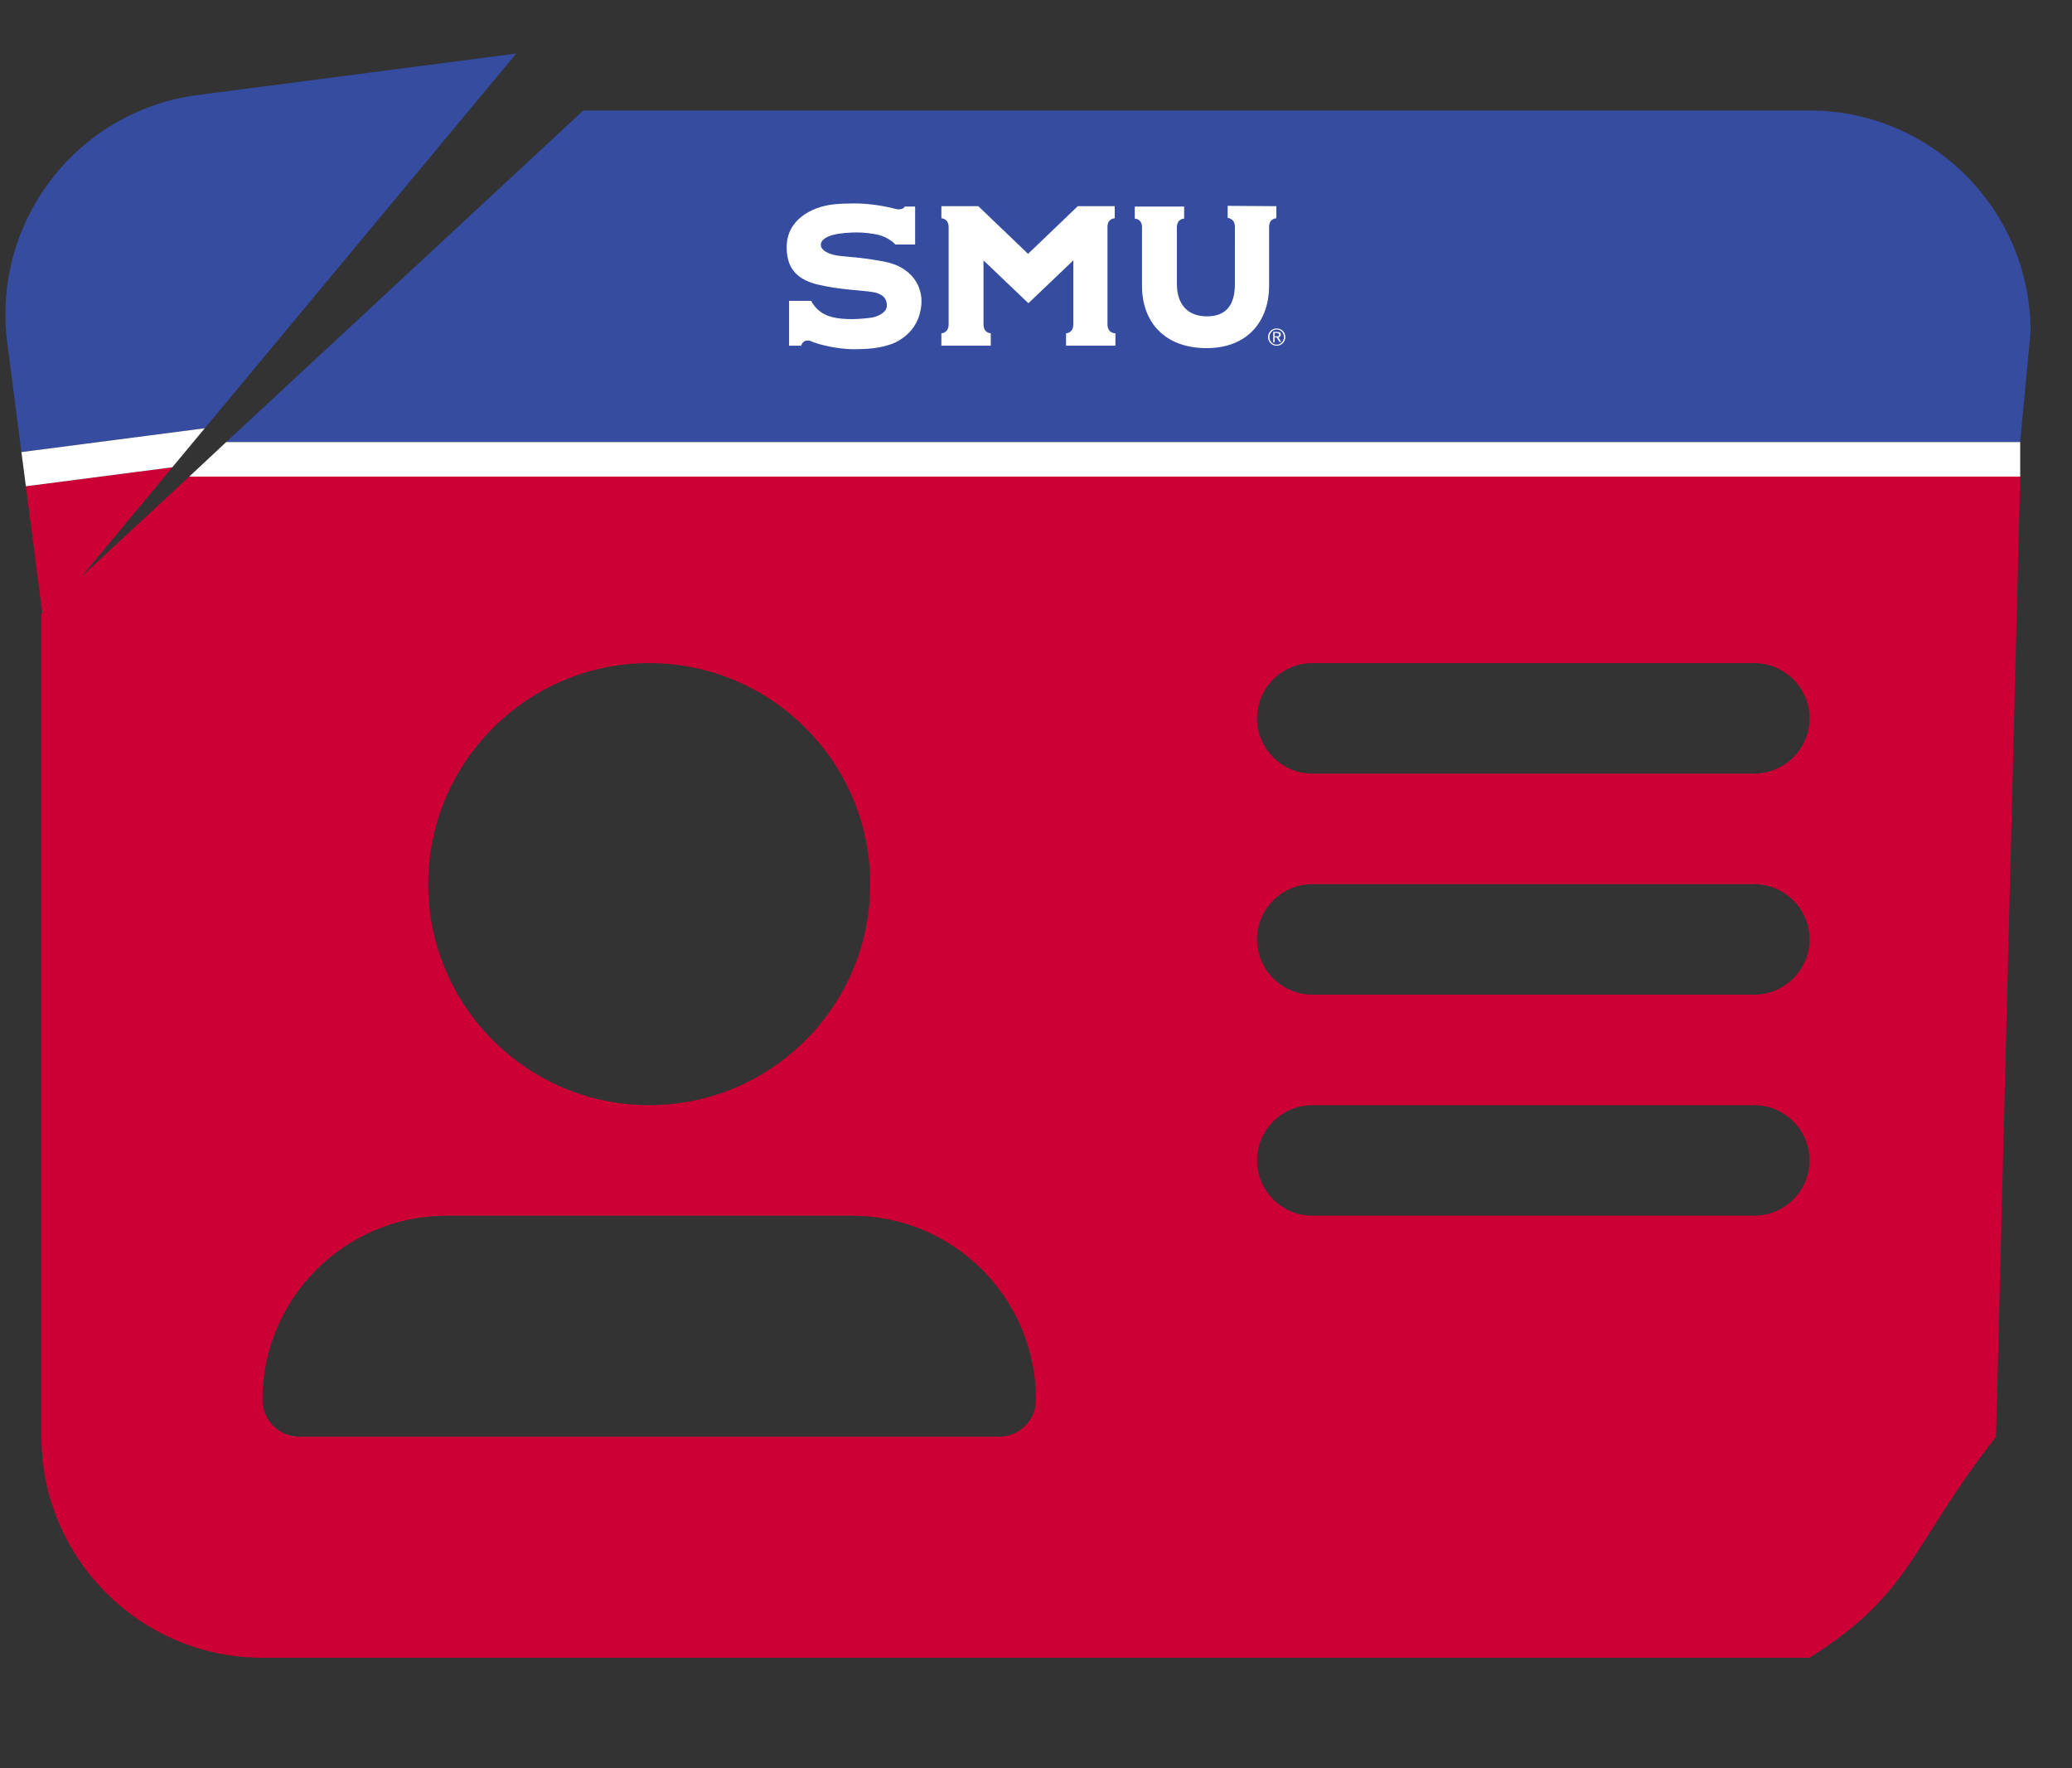
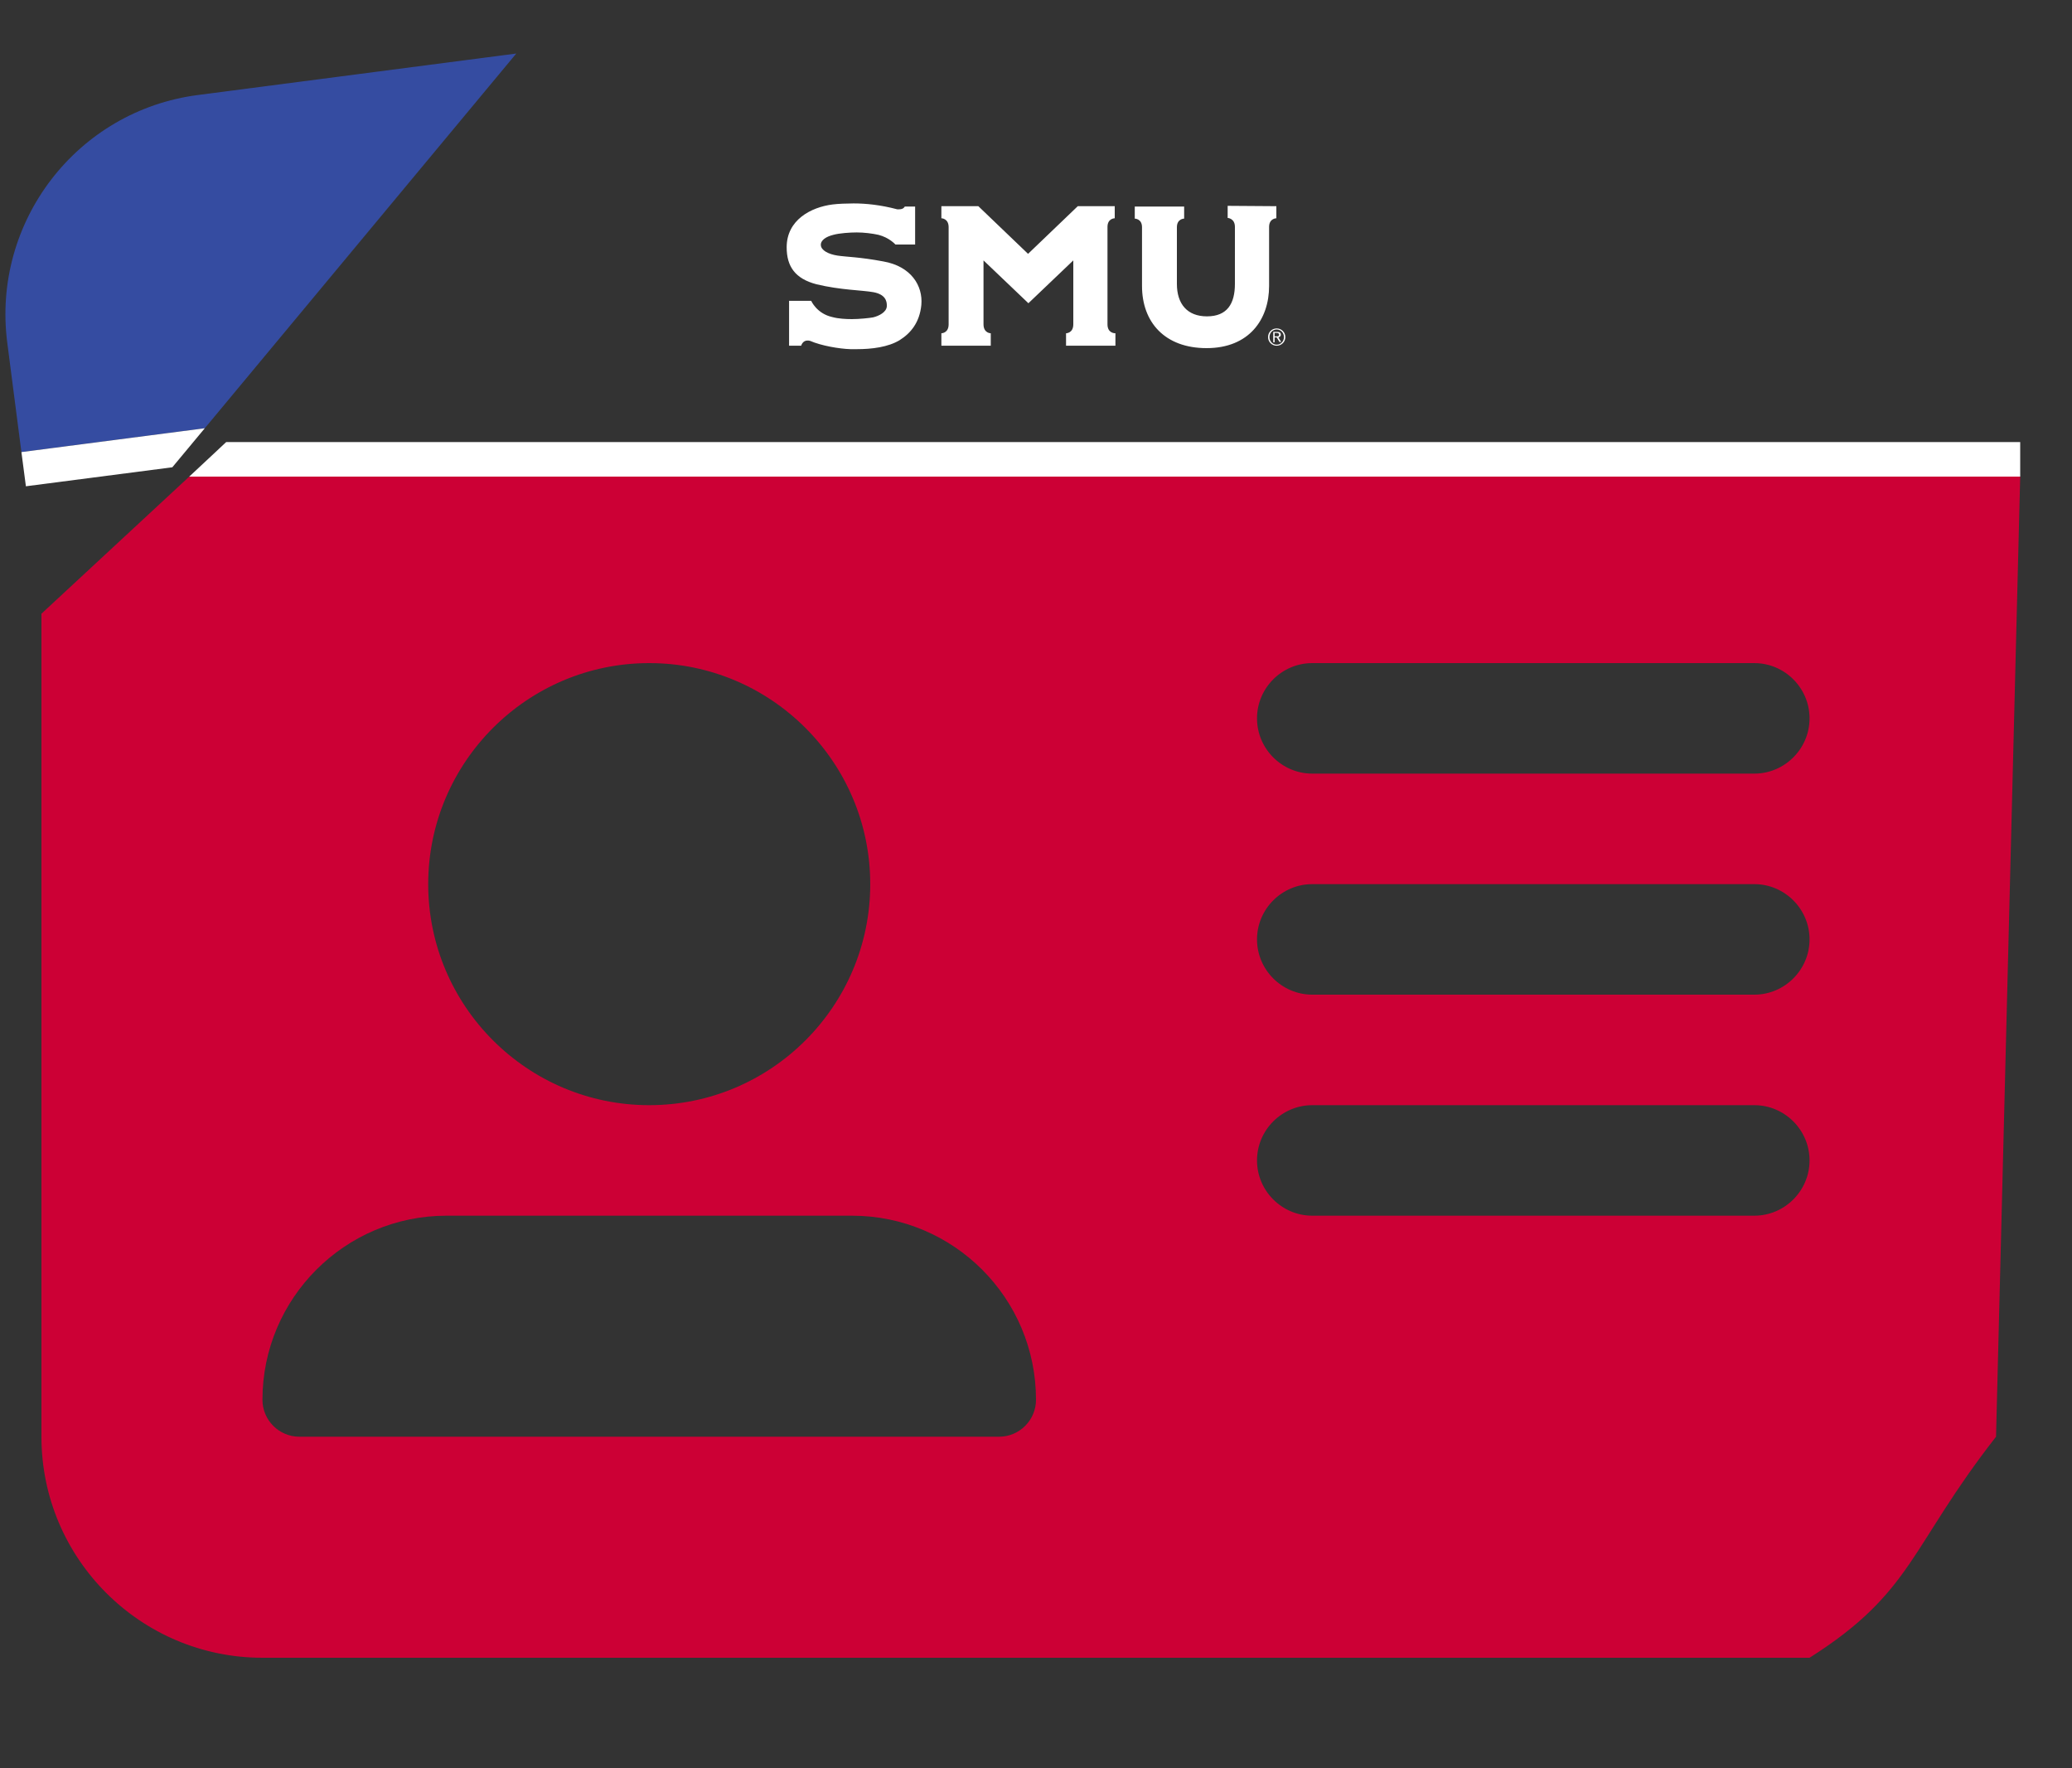
<svg xmlns="http://www.w3.org/2000/svg" version="1.1" id="Layer_1" x="0px" y="0px" viewBox="0 0 600 512" style="enable-background:new 0 0 600 512;" xml:space="preserve">
  <rect x="0" y="0" width="600" height="512" fill="#333333" stroke="none" />
  <style type="text/css">
	.st0{fill:#354CA1;}
	.st1{fill:#FFFFFF;}
	.st2{fill:none;}
	.st3{fill:#CC0035;}
</style>
-   <path class="st0" d="M524,32H168.9L65.5,128H585l3-32C588,60.7,559.3,32,524,32z" />
  <g>
    <path class="st1" d="M372.2,97.6c0-1.4-1.1-2.5-2.5-2.5s-2.5,1.1-2.5,2.5s1.1,2.5,2.5,2.5S372.2,99,372.2,97.6 M371.8,97.6   c0,1.2-0.9,2.2-2.1,2.2s-2.1-1-2.1-2.2s0.9-2.2,2.1-2.2S371.8,96.4,371.8,97.6 M369.1,97.7h0.6l0.8,1.3h0.5l-0.8-1.3   c0.3-0.1,0.7-0.3,0.7-0.8s-0.3-0.8-1-0.8h-1.2v3h0.4V97.7L369.1,97.7z M369.1,97.4v-1h0.6c0.3,0,0.7,0.1,0.7,0.5   c0,0.5-0.4,0.5-0.8,0.5H369.1L369.1,97.4z M247.2,58.9c-1.8,0-4.6,0.1-6.1,0.3c-6.3,0.8-13.3,4.5-13.3,12.4c0,5.6,2.5,9.1,8.6,10.7   c7,1.7,13.2,1.7,16.5,2.3c3.3,0.6,4,2.4,3.9,4.1s-2.3,2.8-4,3.2c-1.1,0.2-4,0.5-6.1,0.5c-1.7,0-3.9-0.1-5.7-0.6   c-4.5-1-6.1-4.7-6.1-4.7h-6.4v13h3.5c0,0,0.4-1.5,1.8-1.5c0.2,0,0.5,0,0.8,0.1c3.2,1.4,8.4,2.3,11.7,2.4c0.6,0,1.2,0,1.8,0   c4.4,0,9.1-0.6,12.4-2.6c3.2-2,5.8-5.1,6.3-10.2c0.5-5.6-3-11.2-11-12.6c-6.9-1.3-10.7-1.3-13.3-1.7c-2.6-0.4-4.7-1.5-4.8-3   s1.6-2.5,3.6-3c1.8-0.5,4.9-0.7,6.8-0.7c2.1,0,4.5,0.3,6.3,0.7c3.1,0.8,4.8,2.7,4.9,2.8c0.2,0,5.7,0,5.7,0v-11h-3   c0,0-0.3,0.8-1.6,0.8c-0.2,0-0.4,0-0.6,0C254.9,59.3,250.6,58.9,247.2,58.9 M320.7,93.9V65.7c0-2.5,2.1-2.5,2.1-2.5v-3.5h-10.7   l-14.4,13.8l-14.4-13.8h-10.7v3.5c0,0,2.1,0,2.1,2.6v28.1c0,2.6-2.1,2.6-2.1,2.6v3.6h14.3v-3.6c0,0-2.1,0-2.1-2.6V75.4l13,12.4   l13-12.4v18.5c0,2.6-2.1,2.6-2.1,2.6v3.6H323v-3.6C322.8,96.5,320.7,96.5,320.7,93.9L320.7,93.9z M369.6,59.7v3.5   c0,0-2.1,0-2.1,2.5v17.1c0,9.7-5.8,18-18.1,18c-12.1,0-18.7-7.5-18.7-18v-17l0,0c0-2.5-2.1-2.5-2.1-2.5v-3.5h8.7h5.6v3.5   c0,0-2.1,0-2.1,2.5v16.4c0,5.8,3,9.4,8.7,9.4c5.9,0,8.1-3.7,8.1-9.4V65.7c0-2.5-2.1-2.6-2.1-2.6v-3.5L369.6,59.7L369.6,59.7z" />
  </g>
  <path class="st2" d="M380,288h128c8.8,0,16-7.2,16-16s-7.2-16-16-16H380c-8.8,0-16,7.2-16,16S371.2,288,380,288z" />
-   <path class="st2" d="M380,352h128c8.8,0,16-7.2,16-16s-7.2-16-16-16H380c-8.8,0-16,7.2-16,16S371.2,352,380,352z" />
-   <path class="st2" d="M380,224h128c8.8,0,16-7.2,16-16s-7.2-16-16-16H380c-8.8,0-16,7.2-16,16S371.2,224,380,224z" />
  <circle class="st2" cx="188" cy="256" r="64" />
  <path class="st2" d="M86.7,416h202.6c5.9,0,10.7-4.8,10.7-10.7c0-29.5-23.9-53.3-53.3-53.3H129.3C99.9,352,76,375.9,76,405.3  C76,411.2,80.8,416,86.7,416z" />
  <path class="st3" d="M12,177.7V416c0,35.3,28.7,64,64,64h448c30-19,29-32,54-64l7-278H54.8L12,177.7z M380,192h128  c8.8,0,16,7.2,16,16s-7.2,16-16,16H380c-8.8,0-16-7.2-16-16S371.2,192,380,192z M380,256h128c8.8,0,16,7.2,16,16s-7.2,16-16,16H380  c-8.8,0-16-7.2-16-16S371.2,256,380,256z M380,320h128c8.8,0,16,7.2,16,16s-7.2,16-16,16H380c-8.8,0-16-7.2-16-16S371.2,320,380,320  z M188,192c35.3,0,64,28.7,64,64s-28.7,64-64,64s-64-28.7-64-64S152.7,192,188,192z M129.3,352h117.4c29.4,0,53.3,23.8,53.3,53.3  c0,5.9-4.8,10.7-10.7,10.7H86.7c-5.9,0-10.7-4.8-10.7-10.7C76,375.9,99.9,352,129.3,352z" />
  <polygon class="st1" points="54.8,138 585,138 585,128 65.5,128 " />
  <g>
    <path class="st0" d="M2.1,99.2l4.1,31.7l53.1-6.9l90.2-108.5L57.4,27.5C22.3,32-2.4,64.2,2.1,99.2z" />
-     <polygon class="st3" points="7.5,140.8 12.6,180.2 49.9,135.3  " />
    <polygon class="st1" points="7.5,140.8 49.9,135.3 59.3,124 6.2,130.9  " />
  </g>
</svg>